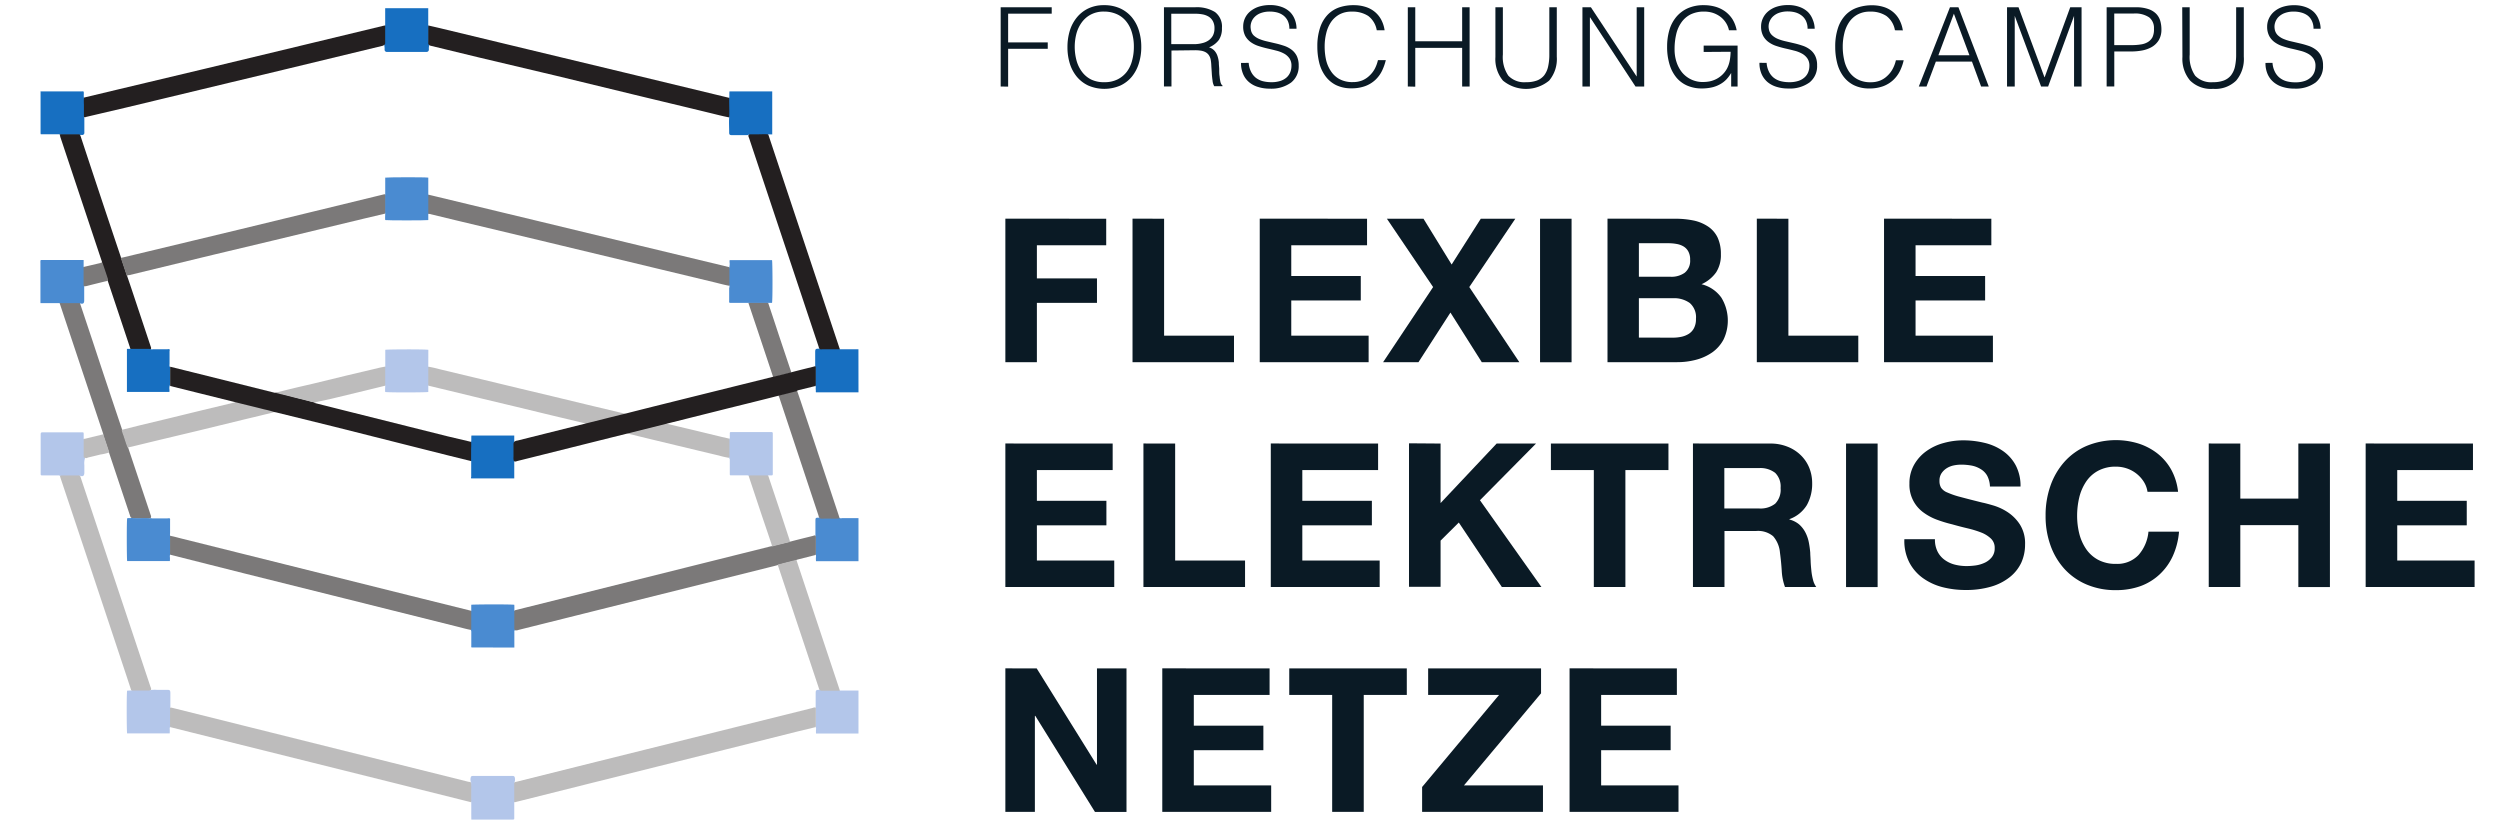
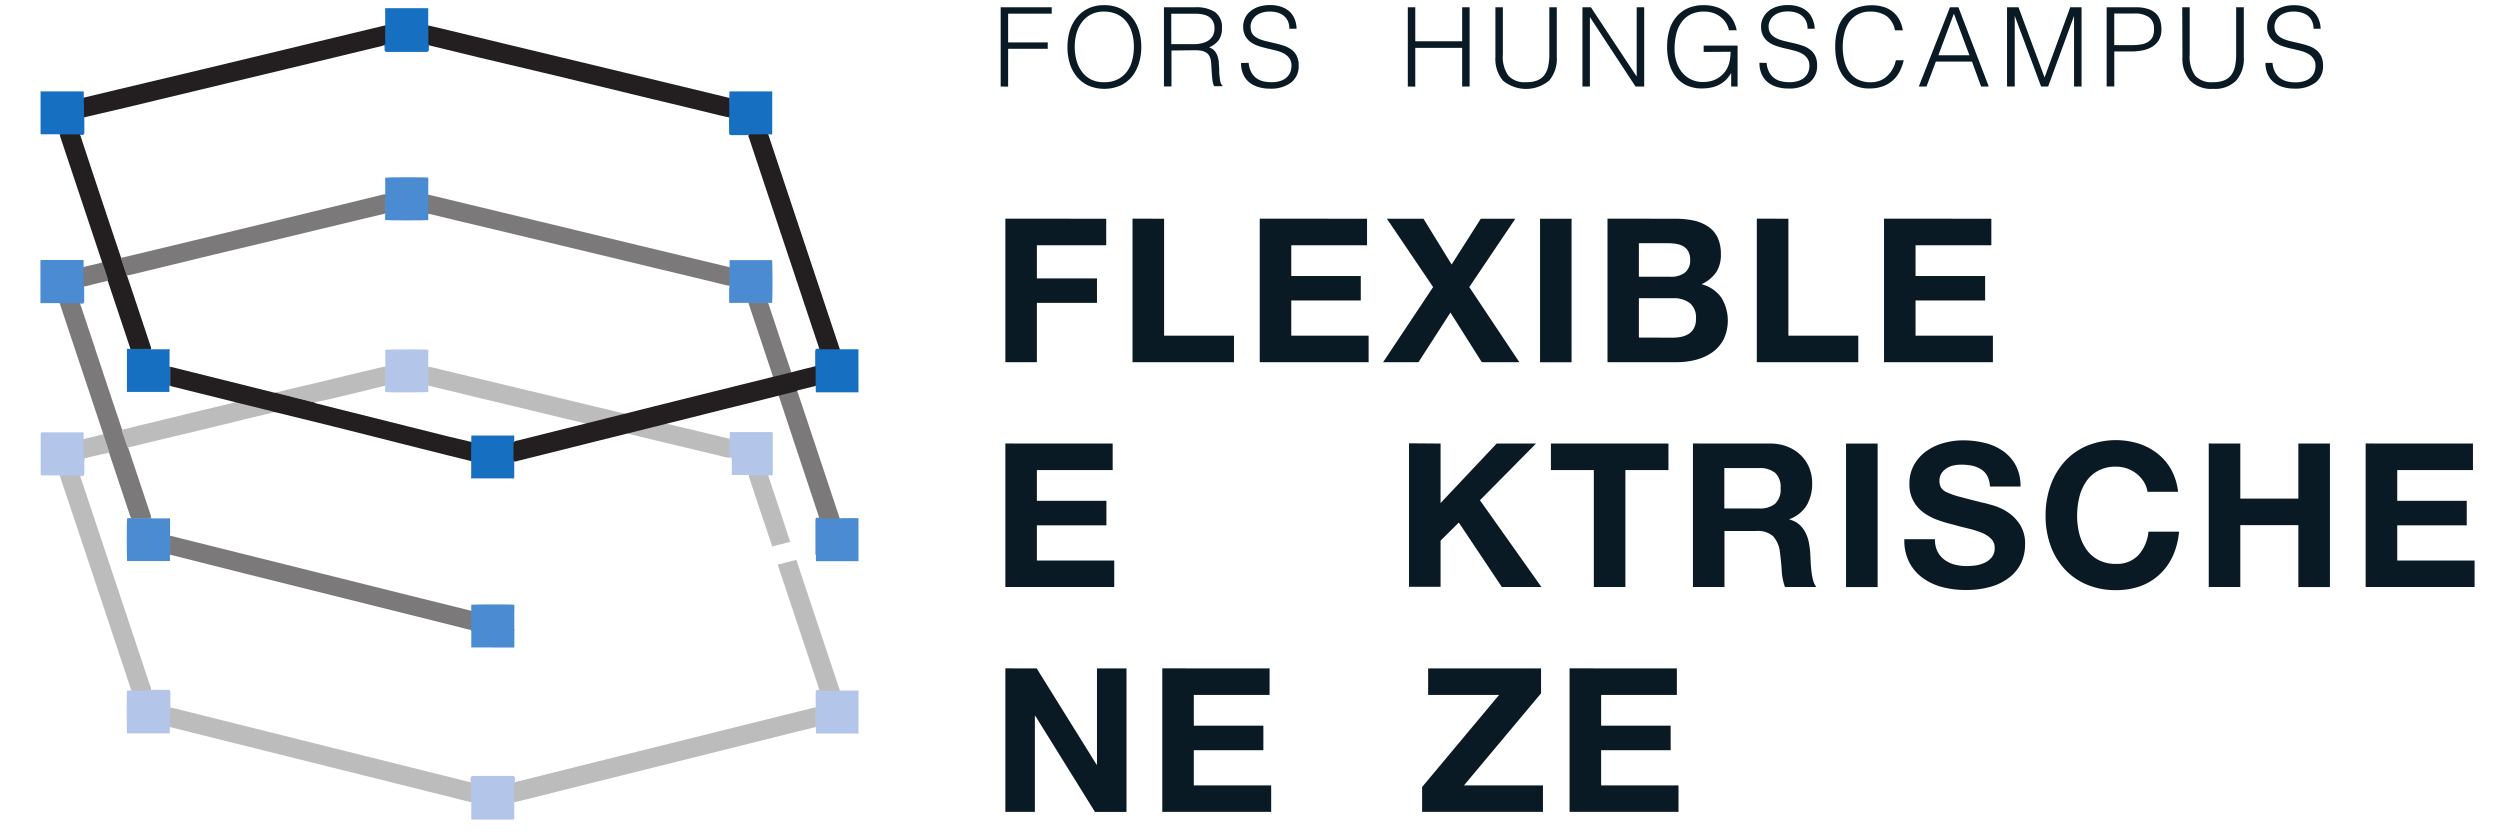
<svg xmlns="http://www.w3.org/2000/svg" id="Layer_1" data-name="Layer 1" viewBox="0 0 522.55 173.95">
  <defs>
    <style>.cls-1{fill:#0a1a25;}.cls-2{fill:#176fc1;}.cls-3{fill:#4a8bd1;}.cls-4{fill:#b3c6ea;}.cls-5{fill:#b2cfea;}.cls-6{fill:#c3d8f0;}.cls-7{fill:#bdbcbc;}.cls-8{fill:#7b7979;}.cls-9{fill:#231f20;}</style>
  </defs>
  <path class="cls-1" d="M209.16,18.08V1.52h10.67V2.86h-9.11v6H219v1.34h-8.28v7.91Z" />
  <path class="cls-1" d="M223.12,9.82a11.69,11.69,0,0,1,.49-3.4,8.08,8.08,0,0,1,1.47-2.77,6.92,6.92,0,0,1,2.39-1.88,7.44,7.44,0,0,1,3.29-.69,8,8,0,0,1,3.39.68,7,7,0,0,1,2.44,1.87,8,8,0,0,1,1.47,2.78,11.43,11.43,0,0,1,.49,3.41,11.16,11.16,0,0,1-.49,3.37A8.29,8.29,0,0,1,236.6,16a6.94,6.94,0,0,1-2.42,1.88,8.5,8.5,0,0,1-6.71,0A6.94,6.94,0,0,1,225.05,16a8.09,8.09,0,0,1-1.45-2.76A11.49,11.49,0,0,1,223.12,9.82Zm7.73,7.36a6,6,0,0,0,2.77-.6A5.59,5.59,0,0,0,235.53,15a6.65,6.65,0,0,0,1.1-2.34A10.67,10.67,0,0,0,237,9.82a10.17,10.17,0,0,0-.43-3.09,6.56,6.56,0,0,0-1.23-2.33,5.17,5.17,0,0,0-2-1.48,6.49,6.49,0,0,0-2.58-.5,5.7,5.7,0,0,0-2.75.62,5.49,5.49,0,0,0-1.9,1.64A7.13,7.13,0,0,0,225,7a11,11,0,0,0,0,5.59A7,7,0,0,0,226.15,15a5.41,5.41,0,0,0,1.9,1.61A6.06,6.06,0,0,0,230.85,17.18Z" />
  <path class="cls-1" d="M244.86,10.56v7.52l-1.57,0V1.52h6.49a7.21,7.21,0,0,1,4.18,1,3.79,3.79,0,0,1,1.45,3.33,4.32,4.32,0,0,1-.63,2.48,4.79,4.79,0,0,1-2.06,1.57,2.54,2.54,0,0,1,1.15.73,3.18,3.18,0,0,1,.62,1.11,5.54,5.54,0,0,1,.27,1.31c0,.46.06.9.08,1.33,0,.63,0,1.15.08,1.56a8.4,8.4,0,0,0,.14,1,2.2,2.2,0,0,0,.19.61,1,1,0,0,0,.28.33v.14l-1.73,0a2.84,2.84,0,0,1-.35-1.15c-.07-.49-.13-1-.16-1.54s-.07-1.06-.1-1.56a9.13,9.13,0,0,0-.12-1.25,2.56,2.56,0,0,0-.45-1.07,2.06,2.06,0,0,0-.75-.6,3.29,3.29,0,0,0-1-.28,8.07,8.07,0,0,0-1.11-.07Zm4.87-1.33A6.92,6.92,0,0,0,251.35,9a3.77,3.77,0,0,0,1.3-.58,2.93,2.93,0,0,0,.88-1,3.25,3.25,0,0,0,.32-1.49,3,3,0,0,0-.34-1.52,2.52,2.52,0,0,0-.89-.94A3.84,3.84,0,0,0,251.33,3a8.24,8.24,0,0,0-1.51-.13h-5V9.23Z" />
  <path class="cls-1" d="M261,13.14a5,5,0,0,0,.5,1.87,3.74,3.74,0,0,0,1,1.25,4.14,4.14,0,0,0,1.46.71,7.3,7.3,0,0,0,1.78.21,6,6,0,0,0,1.9-.27,3.66,3.66,0,0,0,1.32-.75,3,3,0,0,0,.74-1.09,3.62,3.62,0,0,0,.24-1.31,2.61,2.61,0,0,0-.43-1.57,3.28,3.28,0,0,0-1.14-1,6.65,6.65,0,0,0-1.61-.61q-.92-.24-1.86-.45c-.64-.15-1.26-.32-1.87-.52a5.93,5.93,0,0,1-1.61-.81,4,4,0,0,1-1.14-1.29,4.17,4.17,0,0,1-.43-2,4.07,4.07,0,0,1,1.41-3.08,5.43,5.43,0,0,1,1.76-1,7.58,7.58,0,0,1,2.44-.37,6.8,6.8,0,0,1,2.45.4,4.87,4.87,0,0,1,1.74,1.06,4.46,4.46,0,0,1,1,1.58A5.27,5.27,0,0,1,271,6h-1.5a3.73,3.73,0,0,0-.33-1.63,3.18,3.18,0,0,0-.91-1.13A3.92,3.92,0,0,0,267,2.62a5.92,5.92,0,0,0-1.52-.2,5.35,5.35,0,0,0-2,.33,3.47,3.47,0,0,0-1.3.86,2.89,2.89,0,0,0-.74,2.47A2.22,2.22,0,0,0,262,7.36a3.9,3.9,0,0,0,1.24.8,10,10,0,0,0,1.62.5l1.8.42c.62.14,1.21.32,1.79.51a5.59,5.59,0,0,1,1.53.81,3.8,3.8,0,0,1,1.07,1.3,4.49,4.49,0,0,1,.4,2,4.29,4.29,0,0,1-1.59,3.56,7,7,0,0,1-4.46,1.27,7.94,7.94,0,0,1-2.39-.34,5.21,5.21,0,0,1-1.91-1,4.47,4.47,0,0,1-1.25-1.68,5.66,5.66,0,0,1-.45-2.35Z" />
-   <path class="cls-1" d="M287.77,6.33a4.72,4.72,0,0,0-1.79-3,6,6,0,0,0-3.43-.9A5.22,5.22,0,0,0,280,3a5.12,5.12,0,0,0-1.79,1.61,7.16,7.16,0,0,0-1,2.33,11.47,11.47,0,0,0-.33,2.79,12.94,12.94,0,0,0,.28,2.72,7.09,7.09,0,0,0,1,2.38,5,5,0,0,0,1.79,1.69,5.64,5.64,0,0,0,2.83.64,5.18,5.18,0,0,0,1.93-.34,4.84,4.84,0,0,0,1.53-1,5.43,5.43,0,0,0,1.11-1.43,7.43,7.43,0,0,0,.67-1.82h1.64a10.94,10.94,0,0,1-.81,2.27,6.56,6.56,0,0,1-1.39,1.87,6.35,6.35,0,0,1-2.09,1.28,8.14,8.14,0,0,1-2.89.47,7.17,7.17,0,0,1-3.27-.7,6.17,6.17,0,0,1-2.21-1.9,7.89,7.89,0,0,1-1.26-2.77,13.92,13.92,0,0,1-.39-3.35,12.09,12.09,0,0,1,.59-4,7.17,7.17,0,0,1,1.62-2.71,6.12,6.12,0,0,1,2.44-1.51A9.35,9.35,0,0,1,283,1.08a8.09,8.09,0,0,1,2.35.34,5.68,5.68,0,0,1,1.94,1,5.51,5.51,0,0,1,1.38,1.64,6.74,6.74,0,0,1,.74,2.27Z" />
  <path class="cls-1" d="M294.26,18.08V1.52h1.56V8.63h9.8V1.52h1.56V18.08h-1.56V10h-9.8v8.12Z" />
  <path class="cls-1" d="M312.57,1.52h1.56v9.87a6.85,6.85,0,0,0,1.15,4.44,4.61,4.61,0,0,0,3.7,1.35,6.33,6.33,0,0,0,2.27-.35,3.55,3.55,0,0,0,1.51-1.08,4.64,4.64,0,0,0,.82-1.81,11.18,11.18,0,0,0,.26-2.55V1.52h1.56V11.85a7,7,0,0,1-1.6,5,7.58,7.58,0,0,1-9.65,0,7,7,0,0,1-1.58-4.92Z" />
  <path class="cls-1" d="M332.37,3.64h-.05V18.08h-1.56V1.52h1.77L342.1,16h0V1.52h1.57V18.08h-1.82Z" />
  <path class="cls-1" d="M356.1,10.86V9.53h7.09v8.55h-1.34V15.25a7.87,7.87,0,0,1-1,1.35,5.47,5.47,0,0,1-1.3,1,6.21,6.21,0,0,1-1.7.66,9.6,9.6,0,0,1-2.18.23,7.64,7.64,0,0,1-2.9-.55,6.18,6.18,0,0,1-2.3-1.65A7.72,7.72,0,0,1,349,13.57a12.45,12.45,0,0,1-.54-3.86,12.29,12.29,0,0,1,.46-3.39,7.6,7.6,0,0,1,1.42-2.74,6.73,6.73,0,0,1,2.39-1.83,8.07,8.07,0,0,1,3.39-.67,8.79,8.79,0,0,1,2.45.33,6.57,6.57,0,0,1,2.05,1A6.15,6.15,0,0,1,362.11,4,6.83,6.83,0,0,1,363,6.33h-1.61a4.65,4.65,0,0,0-.7-1.66,4.77,4.77,0,0,0-1.18-1.23A5.53,5.53,0,0,0,358,2.68a6.16,6.16,0,0,0-1.77-.26,6.37,6.37,0,0,0-2.81.57,5.17,5.17,0,0,0-1.93,1.63,7,7,0,0,0-1.12,2.5,13.44,13.44,0,0,0-.35,3.21,8.4,8.4,0,0,0,.4,2.62,6.77,6.77,0,0,0,1.17,2.19,5.56,5.56,0,0,0,4.43,2,7.51,7.51,0,0,0,1.38-.14,5.59,5.59,0,0,0,1.38-.5,5.29,5.29,0,0,0,1.24-.9,5.18,5.18,0,0,0,1-1.35,6,6,0,0,0,.54-1.64,11.21,11.21,0,0,0,.17-1.79Z" />
  <path class="cls-1" d="M369.26,13.14a4.84,4.84,0,0,0,.5,1.87,3.62,3.62,0,0,0,1,1.25,4.06,4.06,0,0,0,1.46.71,7.16,7.16,0,0,0,1.77.21,6,6,0,0,0,1.91-.27,3.61,3.61,0,0,0,1.31-.75,2.88,2.88,0,0,0,.75-1.09,3.62,3.62,0,0,0,.24-1.31,2.61,2.61,0,0,0-.44-1.57,3.28,3.28,0,0,0-1.14-1,6.35,6.35,0,0,0-1.61-.61q-.9-.24-1.86-.45c-.64-.15-1.26-.32-1.86-.52a5.66,5.66,0,0,1-1.61-.81,3.84,3.84,0,0,1-1.14-1.29,4.17,4.17,0,0,1-.44-2,4,4,0,0,1,.36-1.65,4.17,4.17,0,0,1,1.06-1.43,5.22,5.22,0,0,1,1.76-1,7.54,7.54,0,0,1,2.44-.37,6.71,6.71,0,0,1,2.44.4,4.87,4.87,0,0,1,1.74,1.06,4.48,4.48,0,0,1,1,1.58A5.26,5.26,0,0,1,379.31,6h-1.49a3.73,3.73,0,0,0-.34-1.63,3,3,0,0,0-.91-1.13,3.92,3.92,0,0,0-1.31-.65,5.91,5.91,0,0,0-1.51-.2,5.44,5.44,0,0,0-2,.33,3.64,3.64,0,0,0-1.3.86,3.11,3.11,0,0,0-.67,1.18,2.82,2.82,0,0,0-.06,1.29,2.21,2.21,0,0,0,.64,1.28,4,4,0,0,0,1.24.8,10,10,0,0,0,1.62.5l1.81.42c.61.14,1.21.32,1.78.51a5.31,5.31,0,0,1,1.53.81,3.69,3.69,0,0,1,1.07,1.3,4.35,4.35,0,0,1,.4,2,4.31,4.31,0,0,1-1.58,3.56,7,7,0,0,1-4.46,1.27,8,8,0,0,1-2.4-.34,5.38,5.38,0,0,1-1.91-1,4.69,4.69,0,0,1-1.25-1.68,5.66,5.66,0,0,1-.45-2.35Z" />
  <path class="cls-1" d="M396.08,6.33a4.68,4.68,0,0,0-1.8-3,5.92,5.92,0,0,0-3.43-.9,5.22,5.22,0,0,0-2.57.6,5,5,0,0,0-1.78,1.61,7,7,0,0,0-1,2.33,11.47,11.47,0,0,0-.33,2.79,12.32,12.32,0,0,0,.29,2.72,7.07,7.07,0,0,0,.95,2.38,5,5,0,0,0,1.8,1.69,5.6,5.6,0,0,0,2.82.64,5.18,5.18,0,0,0,1.93-.34,4.62,4.62,0,0,0,1.53-1,5.43,5.43,0,0,0,1.11-1.43,7.06,7.06,0,0,0,.68-1.82h1.63a10.36,10.36,0,0,1-.8,2.27,6.6,6.6,0,0,1-1.4,1.87,6.35,6.35,0,0,1-2.09,1.28,8.14,8.14,0,0,1-2.89.47,7.1,7.1,0,0,1-3.26-.7,6.12,6.12,0,0,1-2.22-1.9A7.87,7.87,0,0,1,384,13.15a13.43,13.43,0,0,1-.4-3.35,12.09,12.09,0,0,1,.59-4,7.17,7.17,0,0,1,1.62-2.71,6.12,6.12,0,0,1,2.44-1.51,9.44,9.44,0,0,1,3.06-.48,8.16,8.16,0,0,1,2.36.34,5.72,5.72,0,0,1,1.93,1,5.37,5.37,0,0,1,1.38,1.64,7,7,0,0,1,.75,2.27Z" />
  <path class="cls-1" d="M401.07,18.08l6.51-16.56h1.77l6.34,16.56h-1.6l-1.91-5.2h-7.55l-1.95,5.2Zm4.09-6.53h6.49L408.4,2.86Z" />
  <path class="cls-1" d="M419.51,18.08V1.52h2.4l5.42,14.61h.05l5.34-14.61h2.37V18.08h-1.57V3.32h0l-5.42,14.76h-1.47L421.12,3.32h0V18.08Z" />
  <path class="cls-1" d="M440.33,18.08V1.52h6.05a7.94,7.94,0,0,1,2.65.37,4.07,4.07,0,0,1,1.66,1,3.56,3.56,0,0,1,.85,1.48,6.39,6.39,0,0,1,.24,1.76,4.28,4.28,0,0,1-.56,2.28,4.22,4.22,0,0,1-1.46,1.42,6.49,6.49,0,0,1-2,.72,12.59,12.59,0,0,1-2.29.21h-3.54v7.31Zm5.15-8.65a11.81,11.81,0,0,0,2-.14,3.92,3.92,0,0,0,1.48-.51,2.65,2.65,0,0,0,.95-1A3.8,3.8,0,0,0,450.22,6a2.82,2.82,0,0,0-1-2.37,5.23,5.23,0,0,0-3.25-.8h-4.05V9.43Z" />
  <path class="cls-1" d="M456.13,1.52h1.56v9.87a6.91,6.91,0,0,0,1.15,4.44,4.62,4.62,0,0,0,3.71,1.35,6.31,6.31,0,0,0,2.26-.35,3.55,3.55,0,0,0,1.51-1.08,4.65,4.65,0,0,0,.83-1.81,11.83,11.83,0,0,0,.25-2.55V1.52H469V11.85a7,7,0,0,1-1.6,5,6.24,6.24,0,0,1-4.81,1.72,6.17,6.17,0,0,1-4.83-1.75,7,7,0,0,1-1.59-4.92Z" />
  <path class="cls-1" d="M475,13.14a4.84,4.84,0,0,0,.5,1.87,3.62,3.62,0,0,0,1,1.25A4.06,4.06,0,0,0,478,17a7.16,7.16,0,0,0,1.77.21,6,6,0,0,0,1.91-.27,3.53,3.53,0,0,0,1.31-.75,2.88,2.88,0,0,0,.75-1.09,3.62,3.62,0,0,0,.24-1.31,2.54,2.54,0,0,0-.44-1.57,3.33,3.33,0,0,0-1.13-1,6.65,6.65,0,0,0-1.61-.61c-.61-.16-1.23-.31-1.87-.45s-1.26-.32-1.86-.52a5.79,5.79,0,0,1-1.61-.81,3.84,3.84,0,0,1-1.14-1.29,4.17,4.17,0,0,1-.44-2,4,4,0,0,1,.36-1.65,4.17,4.17,0,0,1,1.06-1.43,5.32,5.32,0,0,1,1.76-1,7.54,7.54,0,0,1,2.44-.37,6.8,6.8,0,0,1,2.45.4,4.91,4.91,0,0,1,1.73,1.06,4.48,4.48,0,0,1,1,1.58A5.26,5.26,0,0,1,485.06,6h-1.49a3.6,3.6,0,0,0-.34-1.63,3.05,3.05,0,0,0-.9-1.13A4,4,0,0,0,481,2.62a5.85,5.85,0,0,0-1.51-.2,5.44,5.44,0,0,0-2,.33,3.64,3.64,0,0,0-1.3.86,3,3,0,0,0-.66,1.18,2.69,2.69,0,0,0-.07,1.29,2.27,2.27,0,0,0,.64,1.28,4,4,0,0,0,1.25.8,10,10,0,0,0,1.62.5l1.8.42c.61.14,1.21.32,1.78.51a5.31,5.31,0,0,1,1.53.81,3.69,3.69,0,0,1,1.07,1.3,4.35,4.35,0,0,1,.41,2A4.29,4.29,0,0,1,484,17.25a7,7,0,0,1-4.46,1.27,8,8,0,0,1-2.4-.34,5.25,5.25,0,0,1-1.9-1,4.6,4.6,0,0,1-1.26-1.68,5.66,5.66,0,0,1-.45-2.35Z" />
  <path class="cls-1" d="M231.22,45.72v5.54H216.73v6.93h12.56v5.12H216.73V75.7h-6.59v-30Z" />
  <path class="cls-1" d="M243.32,45.72V70.16h14.61V75.7H236.72v-30Z" />
  <path class="cls-1" d="M285.74,45.72v5.54H269.9v6.43h14.53v5.12H269.9v7.35h16.17V75.7H263.31v-30Z" />
  <path class="cls-1" d="M289.89,45.72h7.65l5.88,9.57,6.09-9.57h7.22L307.11,60,317.57,75.7h-7.85l-6.55-10.37L296.49,75.7H289.1L299.55,60Z" />
  <path class="cls-1" d="M328.49,45.72v30H321.9v-30Z" />
  <path class="cls-1" d="M350.08,45.72a18.89,18.89,0,0,1,3.91.37,8.68,8.68,0,0,1,3,1.24A5.8,5.8,0,0,1,359,49.62a8.07,8.07,0,0,1,.7,3.53,6.62,6.62,0,0,1-1,3.78,7.51,7.51,0,0,1-3.05,2.48,7.2,7.2,0,0,1,4.14,2.79,9.2,9.2,0,0,1,.48,8.74,7.76,7.76,0,0,1-2.37,2.71,10.67,10.67,0,0,1-3.4,1.55,15.24,15.24,0,0,1-3.93.5H336v-30Zm-.84,12.13a4.75,4.75,0,0,0,2.9-.84,3.19,3.19,0,0,0,1.13-2.73,3.4,3.4,0,0,0-.38-1.72,2.73,2.73,0,0,0-1-1.05,4.17,4.17,0,0,0-1.45-.52,9.51,9.51,0,0,0-1.7-.15h-6.18v7Zm.38,12.73a8.6,8.6,0,0,0,1.85-.19,4.77,4.77,0,0,0,1.55-.63,3.12,3.12,0,0,0,1.07-1.2,4,4,0,0,0,.4-1.93,3.91,3.91,0,0,0-1.3-3.3,5.63,5.63,0,0,0-3.45-1h-7.18v8.23Z" />
  <path class="cls-1" d="M373.81,45.72V70.16h14.61V75.7H367.21v-30Z" />
  <path class="cls-1" d="M416.23,45.72v5.54H400.39v6.43h14.54v5.12H400.39v7.35h16.17V75.7H393.8v-30Z" />
  <path class="cls-1" d="M232.57,92.71v5.55H216.73v6.42h14.53v5.13H216.73v7.35H232.9v5.54H210.14v-30Z" />
-   <path class="cls-1" d="M245.63,92.71v24.45h14.61v5.54H239v-30Z" />
-   <path class="cls-1" d="M288.05,92.71v5.55H272.21v6.42h14.54v5.13H272.21v7.35h16.17v5.54H265.62v-30Z" />
  <path class="cls-1" d="M301.11,92.71v12.44l11.72-12.44h8.23l-11.72,11.85,12.85,18.14h-8.27l-9-13.48L301.11,113v9.66h-6.6v-30Z" />
  <path class="cls-1" d="M324.17,98.26V92.71h24.57v5.55h-9V122.7h-6.6V98.26Z" />
  <path class="cls-1" d="M370,92.71a9.51,9.51,0,0,1,3.63.66,8.2,8.2,0,0,1,2.77,1.78,7.68,7.68,0,0,1,1.77,2.63,8.49,8.49,0,0,1,.61,3.21,9.06,9.06,0,0,1-1.11,4.58,7.07,7.07,0,0,1-3.64,2.94v.08a5.21,5.21,0,0,1,2,1,5.78,5.78,0,0,1,1.3,1.64,7.66,7.66,0,0,1,.74,2.08,19.47,19.47,0,0,1,.31,2.26c0,.48.06,1,.08,1.69s.08,1.3.15,2a12.45,12.45,0,0,0,.34,1.91,4.3,4.3,0,0,0,.69,1.53H373.1a11.56,11.56,0,0,1-.68-3.4c-.08-1.31-.21-2.57-.37-3.78a6,6,0,0,0-1.43-3.44,4.91,4.91,0,0,0-3.57-1.09h-6.6V122.7h-6.59v-30Zm-2.35,13.57a5,5,0,0,0,3.4-1,4.15,4.15,0,0,0,1.13-3.27,4,4,0,0,0-1.13-3.17,5.05,5.05,0,0,0-3.4-1h-7.23v8.44Z" />
  <path class="cls-1" d="M392.46,92.71v30h-6.6v-30Z" />
  <path class="cls-1" d="M405,115.31a4.82,4.82,0,0,0,1.45,1.7,6.16,6.16,0,0,0,2.12,1,10,10,0,0,0,2.52.31,14.28,14.28,0,0,0,1.89-.14,6.68,6.68,0,0,0,1.89-.57,4.1,4.1,0,0,0,1.47-1.16,2.91,2.91,0,0,0,.59-1.87,2.61,2.61,0,0,0-.78-2,6.28,6.28,0,0,0-2-1.26,21.12,21.12,0,0,0-2.86-.88c-1.06-.25-2.14-.53-3.23-.84a27.77,27.77,0,0,1-3.28-1,11.59,11.59,0,0,1-2.86-1.57,7.11,7.11,0,0,1-2.81-5.93,7.84,7.84,0,0,1,1-4,8.85,8.85,0,0,1,2.58-2.83,11.08,11.08,0,0,1,3.61-1.68,15.16,15.16,0,0,1,4-.55,19.1,19.1,0,0,1,4.52.53,11.15,11.15,0,0,1,3.84,1.7,8.57,8.57,0,0,1,2.67,3,9.18,9.18,0,0,1,1,4.43h-6.39a5.26,5.26,0,0,0-.56-2.23A3.73,3.73,0,0,0,414,98.05a5.55,5.55,0,0,0-1.82-.72,12.12,12.12,0,0,0-2.25-.21,8,8,0,0,0-1.6.17,4.52,4.52,0,0,0-1.45.59,3.69,3.69,0,0,0-1.07,1.05,2.82,2.82,0,0,0-.42,1.6,2.69,2.69,0,0,0,.34,1.42,2.86,2.86,0,0,0,1.32,1,17,17,0,0,0,2.73.93q1.74.47,4.56,1.17c.56.11,1.34.32,2.33.61a11.4,11.4,0,0,1,3,1.41,8.81,8.81,0,0,1,2.54,2.58,7.32,7.32,0,0,1,1.07,4.14,9.17,9.17,0,0,1-.79,3.82,8.44,8.44,0,0,1-2.38,3,11.38,11.38,0,0,1-3.9,2,18.41,18.41,0,0,1-5.4.71,19.27,19.27,0,0,1-4.81-.6,12.29,12.29,0,0,1-4.12-1.92,9.37,9.37,0,0,1-2.83-3.31,9.9,9.9,0,0,1-1-4.79h6.39A5.54,5.54,0,0,0,405,115.31Z" />
  <path class="cls-1" d="M448.11,100.72a6.75,6.75,0,0,0-3.47-2.78,7,7,0,0,0-2.33-.4,7.65,7.65,0,0,0-3.78.87,7,7,0,0,0-2.52,2.31A10.27,10.27,0,0,0,434.6,104a16.7,16.7,0,0,0-.44,3.82,15.51,15.51,0,0,0,.44,3.68,10.12,10.12,0,0,0,1.41,3.21,7.13,7.13,0,0,0,2.52,2.29,7.65,7.65,0,0,0,3.78.86A6.09,6.09,0,0,0,447,116a8.53,8.53,0,0,0,2.07-4.87h6.39a15.36,15.36,0,0,1-1.3,5.09,12.12,12.12,0,0,1-2.78,3.86,11.77,11.77,0,0,1-4,2.44,15,15,0,0,1-5.08.83,15.29,15.29,0,0,1-6.19-1.19,13.29,13.29,0,0,1-4.65-3.3,14.52,14.52,0,0,1-2.89-4.93,17.94,17.94,0,0,1-1-6.12,18.5,18.5,0,0,1,1-6.23,14.94,14.94,0,0,1,2.89-5,13.18,13.18,0,0,1,4.65-3.36A16.08,16.08,0,0,1,447,92.71a12.75,12.75,0,0,1,3.95,2.08,11.38,11.38,0,0,1,2.88,3.38,12.33,12.33,0,0,1,1.43,4.62h-6.39A5.37,5.37,0,0,0,448.11,100.72Z" />
  <path class="cls-1" d="M468.27,92.71v11.51H480.4V92.71H487v30h-6.6V109.77H468.27V122.7h-6.6v-30Z" />
  <path class="cls-1" d="M516.9,92.71v5.55H501.07v6.42H515.6v5.13H501.07v7.35h16.17v5.54H494.47v-30Z" />
  <path class="cls-1" d="M216.69,139.71l12.52,20.12h.08V139.71h6.17v30h-6.59L216.4,149.63h-.09V169.7h-6.17v-30Z" />
  <path class="cls-1" d="M265.37,139.71v5.55H249.53v6.42h14.54v5.13H249.53v7.35H265.7v5.54H242.94v-30Z" />
-   <path class="cls-1" d="M269.48,145.26v-5.55h24.57v5.55h-9V169.7h-6.6V145.26Z" />
  <path class="cls-1" d="M313.33,145.26H298.51v-5.55h23.6v5.21L306,164.16h16.51v5.54H297.25v-5.2Z" />
  <path class="cls-1" d="M350.5,139.71v5.55H334.67v6.42H349.2v5.13H334.67v7.35h16.17v5.54H328.07v-30Z" />
  <path class="cls-2" d="M80.51,5.32V1.72h9v3.6a.94.94,0,0,1,.13.63c0,.79,0,1.58,0,2.36a6.58,6.58,0,0,0,.08,1.09,3.54,3.54,0,0,0-.08.92.48.48,0,0,1-.55.53H80.93a.47.47,0,0,1-.54-.53,4,4,0,0,0-.08-.92A29.68,29.68,0,0,0,80.38,6,1.16,1.16,0,0,1,80.51,5.32Z" />
  <path class="cls-3" d="M175.54,108.3a.84.84,0,0,0,.47,0l3.43,0v9h-8.87a3.63,3.63,0,0,1,0-1c0-.13,0-.3-.13-.38,0-1.35,0-2.69,0-4,0-.94,0-1.89,0-2.83s0-.86.85-.9h.18c1.23,0,2.47,0,3.71,0C175.27,108.21,175.42,108.18,175.54,108.3Z" />
  <path class="cls-2" d="M179.44,82h-8.73l-.15,0c-.09-.18,0-.39-.05-.59s.07-.5-.06-.73a1,1,0,0,1-.06-.48c0-1.18,0-2.37,0-3.56,0-1,0-2,0-3,0-.67.08-.75.75-.77h.27c1.16,0,2.33,0,3.5,0a.89.89,0,0,1,.63.13h3.89Z" />
  <path class="cls-4" d="M175.56,144.33h3.88v9h-8.87a4.39,4.39,0,0,1,0-.87c0-.16.05-.33-.08-.46a1.23,1.23,0,0,1,0-.6c0-1.15,0-2.3,0-3.45,0-1,0-2,0-3,0-.66.06-.73.71-.77h.31c1.15.05,2.31,0,3.46,0A1,1,0,0,1,175.56,144.33Z" />
  <path class="cls-5" d="M8.6,28.06l-.19,0v-9h.1a.73.73,0,0,1,.12.54c0,2.72,0,5.44,0,8.16A.75.75,0,0,1,8.6,28.06Z" />
  <path class="cls-6" d="M8.41,54.34h.18a.88.88,0,0,1,.05.39c0,2.64,0,5.27,0,7.91a.93.93,0,0,1-.12.67h-.1Z" />
  <path class="cls-7" d="M170.53,147.94v3.63a.77.77,0,0,1-.08.42l-4.14,1L152,156.58l-14.61,3.65-14.65,3.66-15.07,3.78-.18,0a.49.49,0,0,1-.13-.4c0-1.11,0-2.21,0-3.32a.7.7,0,0,1,0-.25c.14-.26.42-.25.65-.31l17-4.25L169.76,148C170,147.93,170.26,147.78,170.53,147.94Z" />
  <path class="cls-7" d="M98.5,167.69l-15.71-3.93-17.21-4.29-25.42-6.34L35.64,152a.46.46,0,0,1-.21-.41c0-1.13,0-2.26,0-3.39a.47.47,0,0,1,0-.17c.09-.17.25-.14.39-.12l.47.11L97.88,163.4c.24.06.53,0,.7.3a4.79,4.79,0,0,1,.06,1.31c0,.7,0,1.4,0,2.1A.72.72,0,0,1,98.5,167.69Z" />
  <path class="cls-8" d="M21.56,90.65q-4-12-8-24l-1.11-3.34a.33.33,0,0,1,.31-.15c1.24,0,2.49-.07,3.73,0,.26.1.27.36.35.58q1.29,3.87,2.59,7.76,3,9.12,6.08,18.25c.4,1.24.82,2.48,1.24,3.71l4.68,14c.08.26.25.52.07.8a.66.66,0,0,1-.45.12q-1.44,0-2.88,0a2,2,0,0,1-.64-.11c-.27-.12-.32-.37-.39-.61q-2.2-6.6-4.4-13.19c-.36-1.09-.72-2.17-1.09-3.26A1.57,1.57,0,0,1,21.56,90.65Z" />
  <path class="cls-7" d="M27.44,144.33c-.45-1.38-.9-2.76-1.36-4.13Q19.38,120,12.65,99.9c-.05-.14-.08-.28-.12-.42s.2-.22.33-.22c1.21,0,2.43-.07,3.64,0,.21.07.26.25.33.43.13.36.24.73.36,1.09l14.23,42.67c.09.28.3.56.07.88a.8.8,0,0,1-.5.11H28A.68.68,0,0,1,27.44,144.33Z" />
  <path class="cls-4" d="M16.6,99.38H13c-.16,0-.33,0-.46.1-.14-.14-.32-.11-.5-.11H8.73a.23.23,0,0,1-.23-.26c0-.12,0-.24,0-.35V91c0-.61,0-.64.65-.64h7c.34,0,.67,0,1,0s.33.06.34.34,0,.71,0,1.06a.87.87,0,0,1,.13.63c0,.87,0,1.75,0,2.63a1.45,1.45,0,0,0,.16.71,3.51,3.51,0,0,0-.15,1.47c0,.55,0,1.09,0,1.63C17.61,99.51,17.28,99.7,16.6,99.38Z" />
  <path class="cls-4" d="M27.44,144.33H31.1c.14,0,.3,0,.41-.09a5.07,5.07,0,0,1,1.23-.05h2.2c.56,0,.66.11.67.64,0,.94,0,1.88,0,2.82a.62.62,0,0,1-.06.3v3.52a.92.92,0,0,0,.08.52c-.17,0-.15.18-.16.31a6.67,6.67,0,0,1,0,1H26.57c-.1-.3-.13-8.36,0-8.93A6.71,6.71,0,0,1,27.44,144.33Z" />
  <path class="cls-4" d="M98.5,167.69v-4.05a1.61,1.61,0,0,1-.1-1.16c0-.18.17-.26.34-.29a3.13,3.13,0,0,1,.53,0h7.44a3.09,3.09,0,0,1,.53,0,.37.37,0,0,1,.35.29,1.63,1.63,0,0,1-.1,1.15v7.27c0,.4,0,.4-.38.41H98.84l-.32,0C98.49,170.08,98.52,168.88,98.5,167.69Z" />
  <path class="cls-3" d="M16.6,63.36c-1.38,0-2.76,0-4.14,0H9l-.52,0V54.91a.9.9,0,0,1,.08-.56h8.92v1.39a1.1,1.1,0,0,1,.12.64c0,1.12,0,2.23,0,3.35s0,2,0,3C17.62,63.45,17.33,63.64,16.6,63.36Z" />
  <path class="cls-7" d="M17.75,95.68c-.14,0-.26,0-.26-.21V91.71a2.45,2.45,0,0,0,.27,0l3.48-.85c.13,0,.26,0,.32-.19l1.29,3.89A9.33,9.33,0,0,1,21,95q-1.3.33-2.61.63C18.21,95.72,18,95.84,17.75,95.68Z" />
  <path class="cls-9" d="M89.68,9.36c-.19-.09-.16-.26-.16-.41V5.32c.94.22,1.89.43,2.83.66l18.18,4.38,20.05,4.82,20.71,5,1.19.29a.37.37,0,0,1,.1.24c0,1.22.07,2.45,0,3.67a.3.3,0,0,1-.09.13.45.45,0,0,1-.23,0c-1.3-.25-2.58-.59-3.86-.9-5.24-1.28-10.48-2.52-15.72-3.79l-16.49-4L100.06,12,90.13,9.59C90,9.55,89.77,9.55,89.68,9.36Z" />
  <path class="cls-9" d="M175.55,73h-3.64a1.11,1.11,0,0,1-.48,0c-.26-.13-.27-.4-.35-.63q-2.61-7.82-5.21-15.63-4.65-13.91-9.28-27.83c-.09-.26-.28-.54-.06-.83a.75.75,0,0,1,.46-.11c1,0,2.07,0,3.11,0a.63.63,0,0,1,.49.14q2.43,7.32,4.87,14.64l10,30A3.37,3.37,0,0,1,175.55,73Z" />
  <path class="cls-2" d="M160.59,28.08c-.85-.06-1.7,0-2.55,0H156.9c-.14,0-.29,0-.42.07a.69.69,0,0,1-.42.1h-3c-.55,0-.66-.1-.65-.64,0-1-.07-2.08,0-3.12s0-2.32,0-3.49v-.52c.08-.43,0-.88.07-1.38h8.93v9Z" />
  <path class="cls-9" d="M80.51,5.32V8.94c0,.16,0,.33-.15.42s-.25.19-.41.22l-20.69,5L47.82,17.32,26.65,22.41l-8.53,2c-.23.06-.48.21-.7,0a1.8,1.8,0,0,1-.07-.73V21c0-.21,0-.44.19-.6l7.27-1.74L43,14.33,62.58,9.62,80.25,5.36Z" />
  <path class="cls-2" d="M17.54,20.44a11.54,11.54,0,0,0,0,1.44c0,.86,0,1.72,0,2.58a.67.67,0,0,1,.09.34c0,1,0,1.93,0,2.9a.45.45,0,0,1-.52.51h-.49c-1.21,0-2.42,0-3.64,0a.75.75,0,0,1-.5-.14l-3.87,0c-.13-.15-.08-.34-.09-.51V19.1c.13,0,.26,0,.39,0h8.21a.72.72,0,0,1,.37.05C17.56,19.54,17.46,20,17.54,20.44Z" />
-   <path class="cls-8" d="M170.47,112a.68.68,0,0,1,.06.34c0,1.1,0,2.2,0,3.29,0,.15,0,.31-.13.39l-3.67.93-.25.08a1,1,0,0,1-.52.22c-1.11.28-2.24.55-3.35.85-.76.22-1.54.4-2.3.59l-35.66,8.91-16.25,4.06a1.35,1.35,0,0,1-.82.07.34.34,0,0,1-.19-.32,33.82,33.82,0,0,1,0-3.63c.1-.21.32-.24.51-.29l2.23-.56,50.39-12.59c.23-.06.46-.12.69-.16,1.36-.36,2.72-.7,4.09-1,1.55-.42,3.12-.79,4.68-1.18C170.16,111.91,170.32,111.85,170.47,112Z" />
  <path class="cls-7" d="M162.59,118l3.71-.95h.17l2.16,6.51q3.44,10.33,6.88,20.65c0,.05,0,.11.05.17h-3.63a.83.83,0,0,1-.51-.09c-.2-.11-.22-.33-.29-.52l-8.46-25.38A1,1,0,0,1,162.59,118Z" />
  <path class="cls-9" d="M12.47,28.08c1.38,0,2.76,0,4.13,0a.87.87,0,0,1,.27.45Q21,41.07,25.22,53.61a.84.84,0,0,1,.05.17c.45,1.29.88,2.6,1.3,3.9.9,2.6,1.75,5.21,2.62,7.81l2.28,6.85c.08.23.21.46,0,.71a.42.42,0,0,1-.28.1c-1.22,0-2.45.06-3.67,0-.3-.13-.32-.44-.41-.69q-2.22-6.68-4.45-13.34c-.05-.17-.11-.33-.17-.5-.33-1.06-.7-2.11-1.05-3.17a1.16,1.16,0,0,1-.12-.55,1.13,1.13,0,0,0-.12-.51q-4.31-12.93-8.62-25.85c0-.1,0-.2-.08-.3h0Z" />
  <path class="cls-8" d="M21.35,54.87c.12,0,.11.17.14.26.37,1.07.73,2.14,1.08,3.22a.78.78,0,0,1,0,.21.72.72,0,0,1-.51.24c-1.33.33-2.67.65-4,1-.17,0-.34.1-.5,0a.32.32,0,0,1-.09-.28c0-1.24,0-2.48,0-3.72l3.5-.82A.78.78,0,0,1,21.35,54.87Z" />
  <polygon class="cls-2" points="12.52 28.2 12.54 28.2 12.53 28.21 12.51 28.21 12.52 28.2" />
  <path class="cls-8" d="M162.68,82.62,165,82l1.27-.32a.79.79,0,0,1,.34,0c.38,1.09.76,2.19,1.12,3.29q3.84,11.48,7.66,23c0,.12.07.25.11.38-1.17.13-2.34,0-3.51.06a1.23,1.23,0,0,1-.6-.07c-.24-.15-.26-.42-.33-.65l-8-24.09A5.34,5.34,0,0,0,162.68,82.62Z" />
  <path class="cls-8" d="M166.65,81.66c0-.06,0-.08.1-.07S166.71,81.67,166.65,81.66Z" />
  <path class="cls-7" d="M25.44,89.85l4-1,6-1.44,7-1.71,6.31-1.51a.79.79,0,0,0,.4-.16c.17-.13.34,0,.51,0l7.29,1.82c.16,0,.36,0,.41.26a17.09,17.09,0,0,1-1.9.5c-1.57.39-3.15.76-4.73,1.14L41.51,90l-6.87,1.64c-2.36.56-4.71,1.14-7.07,1.71-.3.07-.6.12-.9.21-.34-.85-.59-1.73-.89-2.6A5.56,5.56,0,0,1,25.44,89.85Z" />
  <path class="cls-3" d="M31.54,108.28a.76.76,0,0,0,.47.07h3a1.12,1.12,0,0,1,.48,0c.1.13.06.28.06.42,0,.9,0,1.79,0,2.69a1.31,1.31,0,0,0,0,.48.53.53,0,0,1,.14.4c0,1.12,0,2.23,0,3.35a.45.45,0,0,1-.07.25c-.15.1-.11.26-.12.4a4.31,4.31,0,0,1,0,.94H26.58c-.09-.31-.12-8.39,0-8.93.29-.12.61,0,.9-.09,1.2.12,2.41,0,3.62.06A.7.7,0,0,0,31.54,108.28Z" />
  <path class="cls-2" d="M152.35,24.43s-.06,0-.07,0S152.34,24.39,152.35,24.43Z" />
  <path class="cls-3" d="M98.5,127.67v-1.26c.37-.09,8.27-.12,9,0a11.22,11.22,0,0,1,0,1.3c0,1.22,0,2.44,0,3.67,0,.13,0,.27.16.31-.19.1-.15.27-.15.43v3.22H98.58c-.12-.11-.07-.27-.07-.41v-2.77c0-.16,0-.33-.09-.46a22.21,22.21,0,0,1,0-2.45c0-.36,0-.72,0-1.09A.66.66,0,0,1,98.5,127.67Z" />
  <path class="cls-7" d="M161.27,114.26c.17-.17,0-.33,0-.49q-1-3-2-5.92-1.36-4.09-2.72-8.17a1.8,1.8,0,0,1-.06-.22c0-.22.23-.2.38-.21q1.67,0,3.33,0a.45.45,0,0,1,.36.13l2.46,7.36,2,6.08c.05.15,0,.36.27.41l-2.72.69Z" />
  <path class="cls-8" d="M80.5,44.65l-4.62,1.09L57,50.29l-12.58,3L27,57.51c-.17,0-.35,0-.48.19l-1.31-3.89c.17.15.34,0,.5,0l5.22-1.25,19.3-4.64L63.91,44.6l16.43-4,.17,0a.64.64,0,0,1,.15.53c0,1,0,2,0,3C80.66,44.31,80.68,44.51,80.5,44.65Z" />
  <path class="cls-2" d="M31.55,73A.83.83,0,0,0,32,73h3a1,1,0,0,1,.44,0,.75.75,0,0,1,0,.42v2.68a1.54,1.54,0,0,0,0,.48.64.64,0,0,1,.16.53v3a.67.67,0,0,1-.13.49,1.81,1.81,0,0,0-.06.73,2.41,2.41,0,0,1,0,.59H26.53v-9l.92,0h3.76A2,2,0,0,0,31.55,73Z" />
  <path class="cls-7" d="M122.48,88.62c-.15-.2-.39-.18-.6-.23l-6.82-1.63L108,85.05l-7-1.67L93.7,81.61l-4.18-1a.59.59,0,0,1-.14-.49c0-1,0-2,0-3a.57.57,0,0,1,.14-.48,24.29,24.29,0,0,1,2.39.54L101,79.36l7.59,1.83,7,1.67,7.33,1.77,7,1.67,1,.22-3.06.79-5.24,1.31Z" />
  <path class="cls-2" d="M98.47,92.36c.09-.42,0-.87.07-1.32h8.95c0,.46,0,.89,0,1.33q0,2,0,4c0,1,0,2,0,3V100h-9c-.09-.12,0-.26,0-.38V96.87c0-.17,0-.33,0-.49a.79.79,0,0,1-.11-.5V92.82A.74.74,0,0,1,98.47,92.36Z" />
  <path class="cls-7" d="M152.28,95.68a17.52,17.52,0,0,1-2-.46c-2.93-.69-5.85-1.4-8.78-2.1l-5.16-1.24-5.06-1.23a1.84,1.84,0,0,1-.25-.09,23.39,23.39,0,0,1,2.29-.6c2-.51,4-1,5.92-1.5h.09c0,.16.19.15.32.18L145.39,90l5.32,1.29,1.75.4a.5.5,0,0,1,.13.4c0,1.06,0,2.11,0,3.16C152.58,95.46,152.61,95.72,152.28,95.68Z" />
  <path class="cls-8" d="M161.61,78.83l-3.42-10.26q-.88-2.61-1.75-5.22c.14-.17.34-.15.52-.16h3.1c.19,0,.39,0,.52.17q1.11,3.31,2.2,6.64l2.64,7.88a22.49,22.49,0,0,1-2.28.6A9.71,9.71,0,0,1,161.61,78.83Z" />
  <path class="cls-8" d="M152.46,59.74c-1-.18-2-.45-2.92-.68L128.2,53.93,114.34,50.6,95.09,46l-5.34-1.29-.22,0a.53.53,0,0,1-.15-.48q0-1.53,0-3.06a.58.58,0,0,1,.14-.49l8.72,2.1,14.5,3.49,20.7,5,14.5,3.49,4.53,1.09a.59.59,0,0,1,.13.42q0,1.56,0,3.12A.57.57,0,0,1,152.46,59.74Z" />
  <path class="cls-3" d="M152.46,59.74c0-1.33,0-2.66,0-4a2.55,2.55,0,0,0,.05-.78,2,2,0,0,1,0-.59h8.86c.11.3.15,8.1,0,8.94l-.9,0c-1.38,0-2.76,0-4.14,0h-3.83a.62.62,0,0,1-.09-.46V60.21A.84.84,0,0,0,152.46,59.74Z" />
  <path class="cls-3" d="M89.52,40.61c0,1.34,0,2.69,0,4V46c-.44.09-8.58.09-9,0-.06-.44,0-.89,0-1.34,0-1.35,0-2.7,0-4V37.13c.34-.09,8.41-.12,9,0Z" />
-   <path class="cls-4" d="M152.28,95.68c.25,0,.18-.23.18-.38V91.72c.15-.21.06-.46.08-.68s0-.33,0-.49.08-.24.24-.24h8.46c.21,0,.3.11.29.31v8.19a1.62,1.62,0,0,1,0,.22c0,.29-.05.33-.34.34h-4.26c-.14,0-.3,0-.42.08a.81.81,0,0,0-.51-.09h-3.07c-.38,0-.39,0-.39-.39,0-1,0-1.91,0-2.86A.43.43,0,0,0,152.28,95.68Z" />
+   <path class="cls-4" d="M152.28,95.68c.25,0,.18-.23.18-.38V91.72c.15-.21.06-.46.08-.68s0-.33,0-.49.08-.24.24-.24h8.46c.21,0,.3.11.29.31v8.19a1.62,1.62,0,0,1,0,.22c0,.29-.05.33-.34.34h-4.26a.81.81,0,0,0-.51-.09h-3.07c-.38,0-.39,0-.39-.39,0-1,0-1.91,0-2.86A.43.43,0,0,0,152.28,95.68Z" />
  <path class="cls-8" d="M98.5,127.67v3.62c0,.13,0,.27-.08.37-1-.18-1.89-.45-2.83-.68l-23.43-5.86-21-5.24L35.79,116l-.17-.06a.62.62,0,0,1-.07-.42V112c.84.14,1.66.39,2.48.59l22,5.49,25.26,6.31Z" />
  <path class="cls-9" d="M98.47,92.36c.06.6,0,1.2,0,1.79,0,.75,0,1.49,0,2.23L93.7,95.2l-23.8-6-12.17-3-.39-.07a18.56,18.56,0,0,0-2.07-.55c-2-.52-4.09-1-6.14-1.53L35.57,80.68c0-1.09,0-2.19,0-3.28,0-.25,0-.5,0-.75l5.12,1.27,16.67,4.16a1.09,1.09,0,0,0,.26,0,3.31,3.31,0,0,1,1,.16L65.3,84a.92.92,0,0,1,.59.26l5.63,1.42,22,5.51Z" />
  <path class="cls-4" d="M89.52,76.63v5.3c-.33.11-8.38.14-9,0-.07-.44,0-.9,0-1.35a.91.91,0,0,1-.13-.58V77.21a.88.88,0,0,1,.14-.59v-3.5c.33-.11,8.41-.14,9,0Z" />
  <path class="cls-9" d="M170.51,76.64v3.65a.84.84,0,0,1-.06.39l-3.7.91a.23.23,0,0,0-.1.07h0a1,1,0,0,1-.52.2c-1.14.29-2.29.59-3.44.86-4.12,1.06-8.26,2.06-12.39,3.1l-10.94,2.74L131,90.65c-7.61,1.89-15.21,3.81-22.82,5.7-.25.06-.53.25-.78,0a2.34,2.34,0,0,1-.07-.87V93a1,1,0,0,1,.13-.64,1.37,1.37,0,0,1,.73-.28l14.23-3.56c2.81-.69,5.6-1.41,8.41-2.09,4.87-1.25,9.76-2.45,14.64-3.67q8.06-2,16.1-4c1.28-.28,2.55-.62,3.81-.94,1.54-.41,3.09-.79,4.64-1.17C170.2,76.58,170.36,76.51,170.51,76.64Z" />
  <path class="cls-7" d="M80.52,76.62c0,1.34,0,2.67,0,4l-4.09,1-7.07,1.71L66.28,84a.58.58,0,0,0-.39.17L61.16,83l-3.42-.85a.51.51,0,0,1-.15-.07c1.17-.29,2.35-.59,3.53-.87,1.42-.35,2.84-.67,4.26-1l7.07-1.72,7-1.66C79.77,76.77,80.14,76.7,80.52,76.62Z" />
</svg>